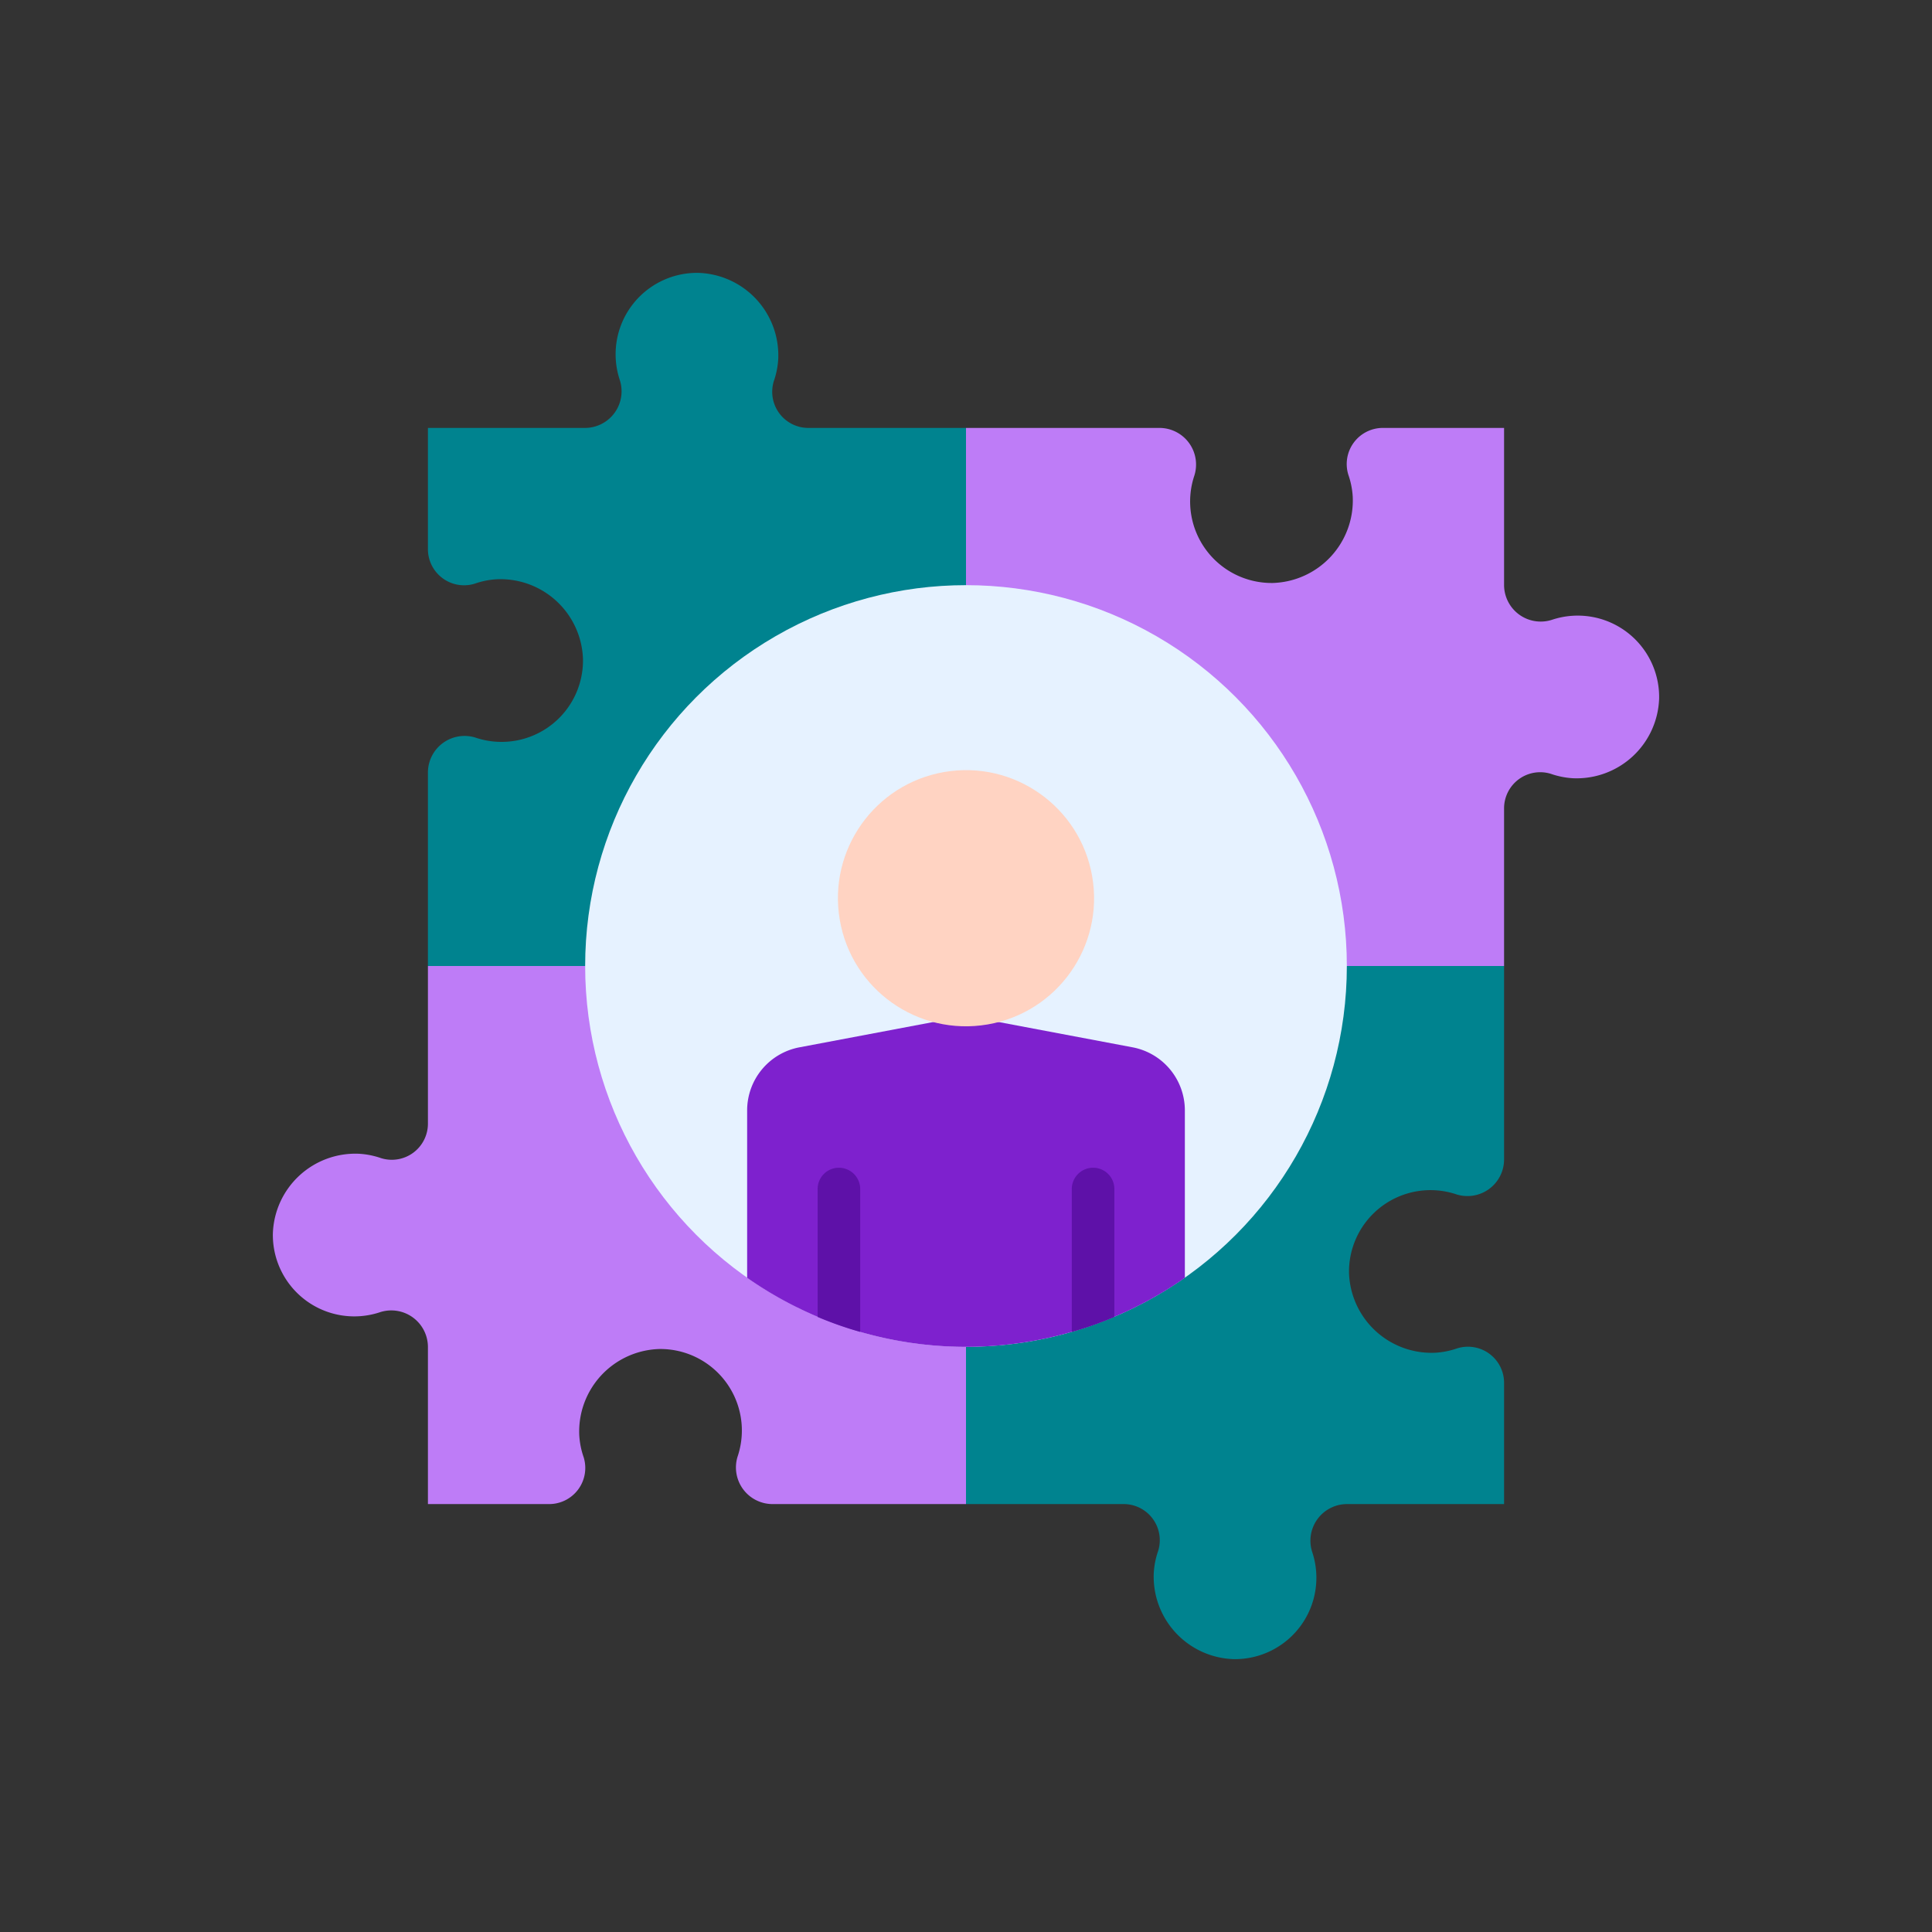
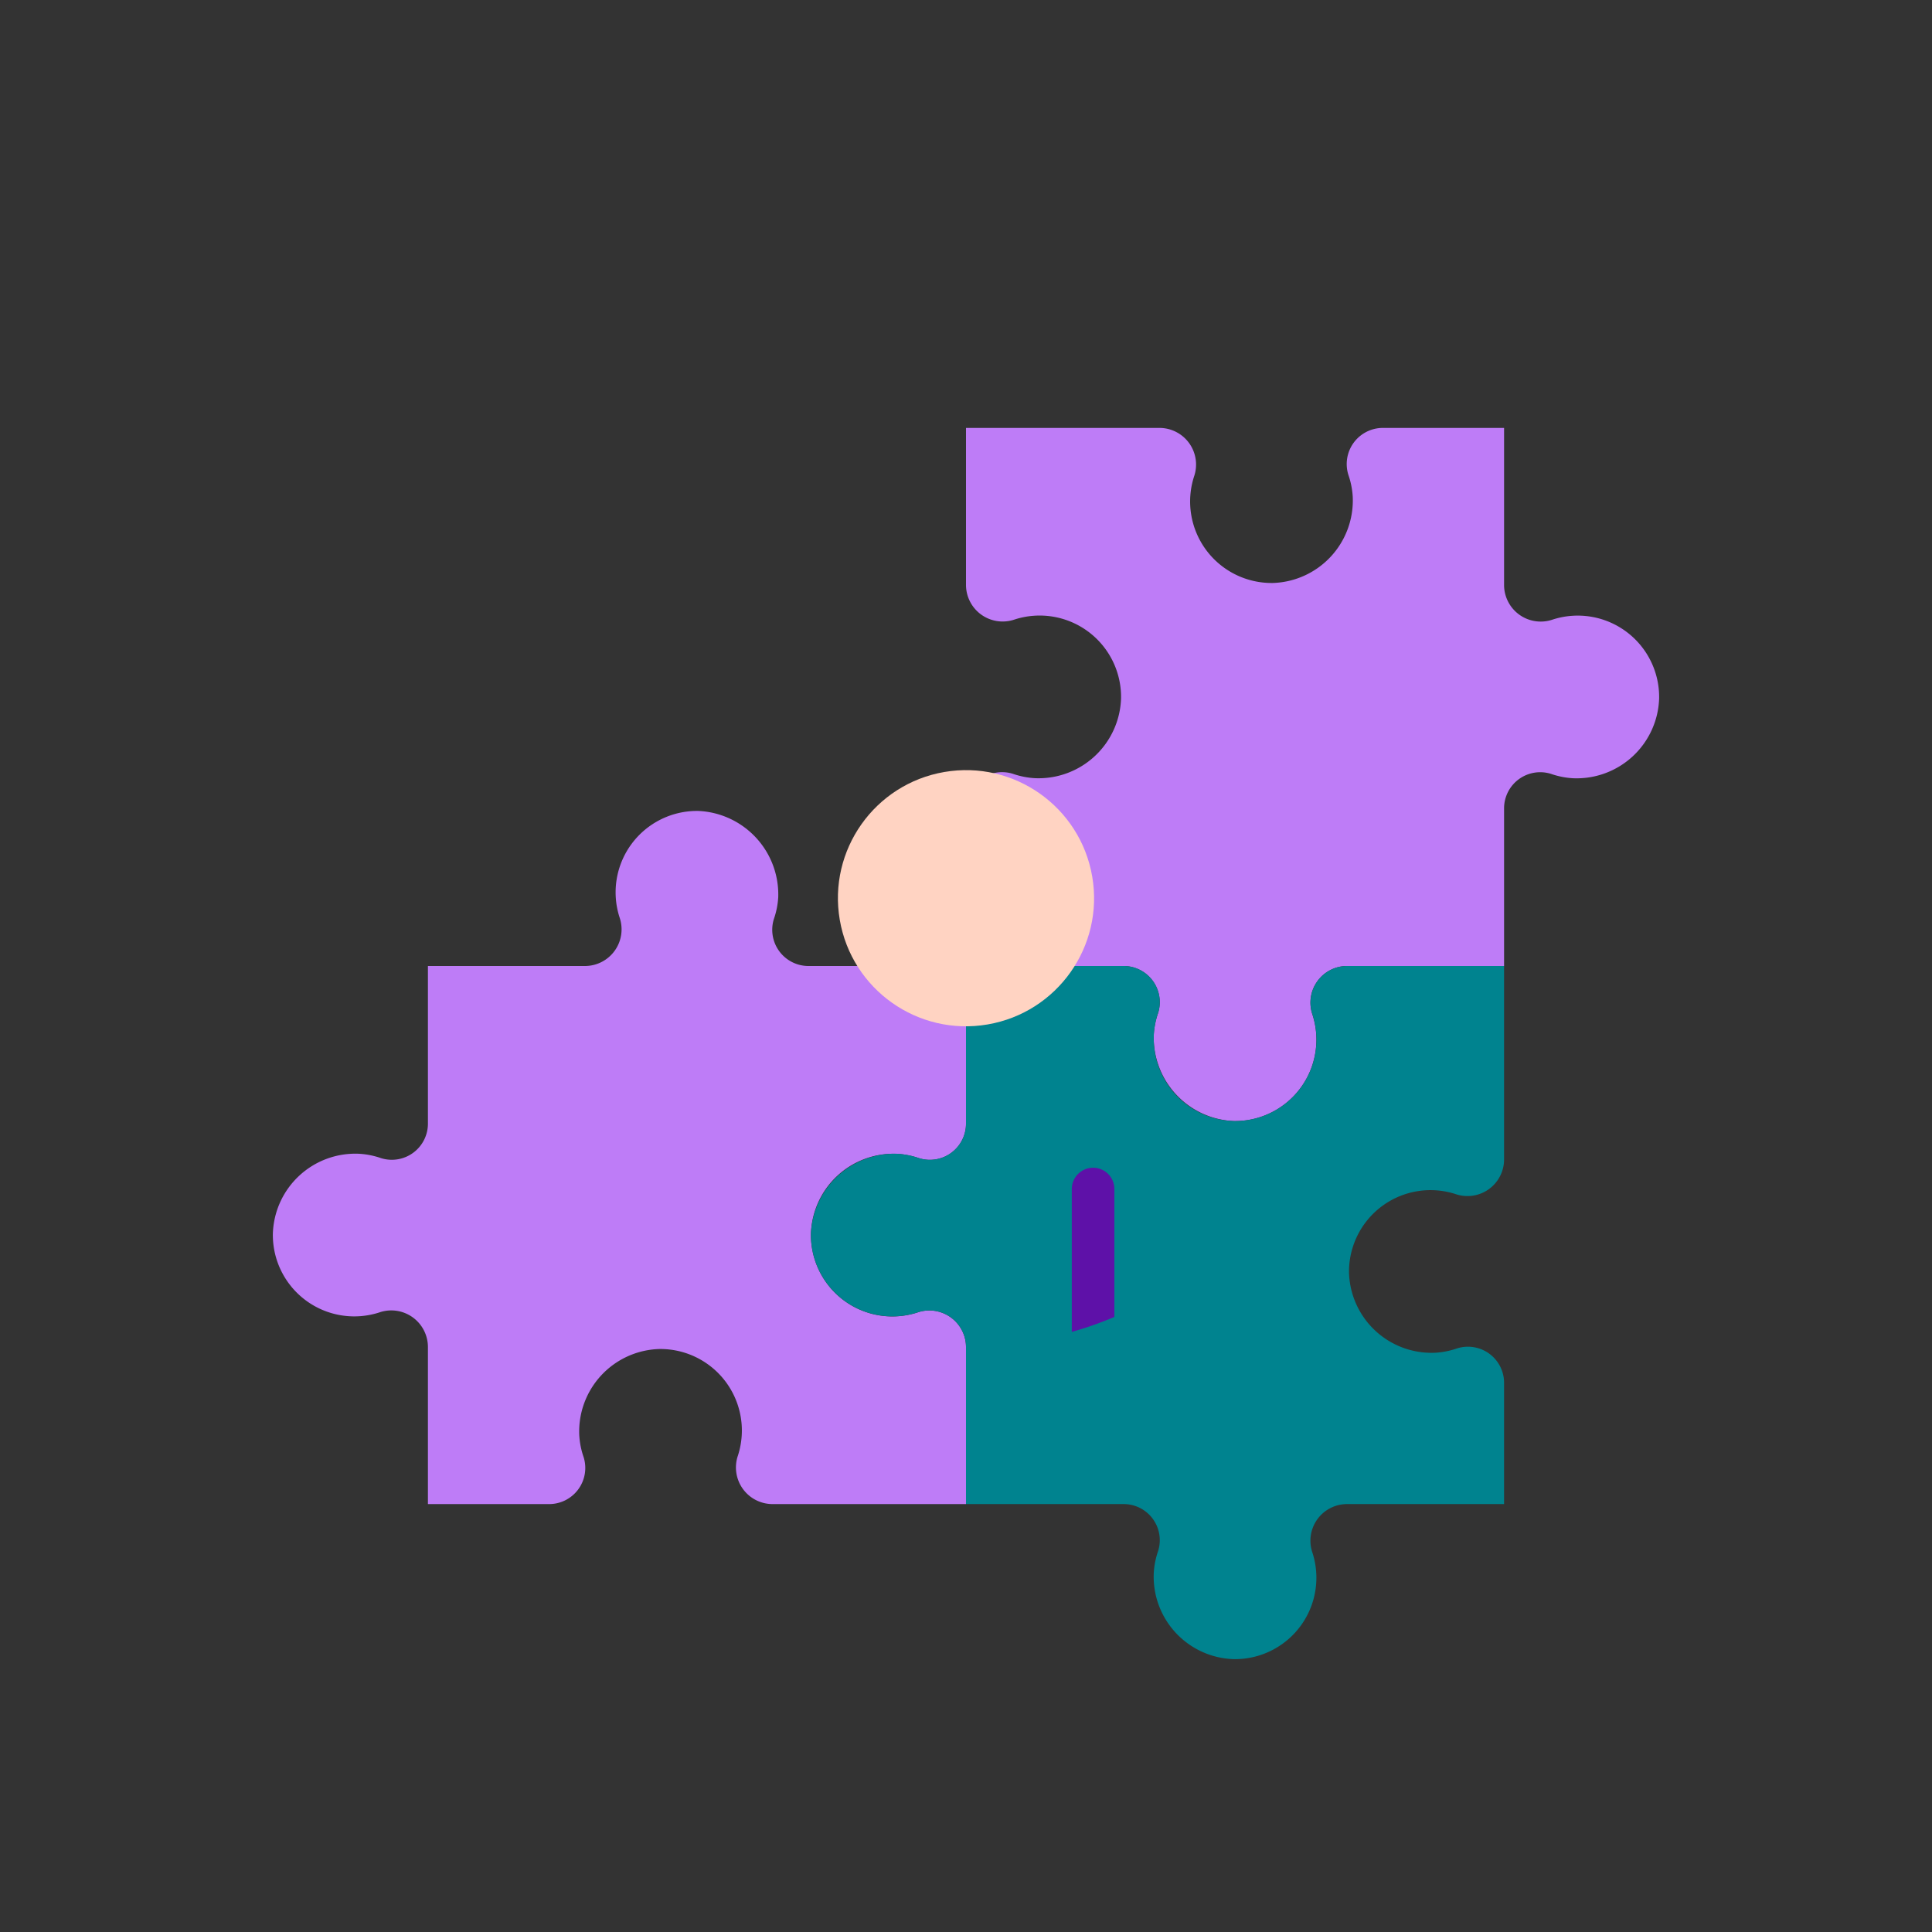
<svg xmlns="http://www.w3.org/2000/svg" width="128" height="128" viewBox="0 0 128 128">
  <rect x="0" y="0" width="128" height="128" fill="#333333" stroke="none" />
  <title>Artboard 3</title>
  <g>
    <path d="M76.834,28.351H64V38.768a2.428,2.428,0,0,0,3.222,2.275,5.394,5.394,0,0,1,7.051,5.213,5.469,5.469,0,0,1-5.716,5.3,5.387,5.387,0,0,1-1.449-.289A2.393,2.393,0,0,0,64,53.586V64H74.414a2.4,2.4,0,0,1,2.316,3.109,5.335,5.335,0,0,0-.29,1.448,5.541,5.541,0,0,0,5.3,5.716,5.394,5.394,0,0,0,5.213-7.051A2.428,2.428,0,0,1,89.232,64H99.649V53.586a2.393,2.393,0,0,1,3.108-2.315,5.387,5.387,0,0,0,1.449.289,5.469,5.469,0,0,0,5.716-5.3,5.394,5.394,0,0,0-7.051-5.213,2.427,2.427,0,0,1-3.222-2.275V28.351h-8a2.394,2.394,0,0,0-2.316,3.109,5.334,5.334,0,0,1,.289,1.448,5.469,5.469,0,0,1-5.3,5.716,5.4,5.4,0,0,1-5.214-7.051A2.427,2.427,0,0,0,76.834,28.351Z" fill="#be7cf7" />
    <path d="M38.768,64H28.351V74.414a2.393,2.393,0,0,1-3.108,2.315,5.387,5.387,0,0,0-1.449-.289,5.469,5.469,0,0,0-5.716,5.3,5.394,5.394,0,0,0,7.051,5.213,2.427,2.427,0,0,1,3.222,2.275V99.649h8a2.394,2.394,0,0,0,2.316-3.109,5.334,5.334,0,0,1-.289-1.448,5.469,5.469,0,0,1,5.3-5.716,5.4,5.4,0,0,1,5.214,7.051,2.427,2.427,0,0,0,2.274,3.222H64V89.232a2.428,2.428,0,0,0-3.222-2.275,5.394,5.394,0,0,1-7.051-5.213,5.469,5.469,0,0,1,5.716-5.3,5.387,5.387,0,0,1,1.449.289A2.393,2.393,0,0,0,64,74.414V64H53.586a2.4,2.4,0,0,1-2.316-3.109,5.335,5.335,0,0,0,.29-1.448,5.541,5.541,0,0,0-5.3-5.716,5.394,5.394,0,0,0-5.213,7.051A2.428,2.428,0,0,1,38.768,64Z" fill="#be7cf7" />
    <path d="M76.729,67.108A2.393,2.393,0,0,0,74.414,64H64V74.414a2.394,2.394,0,0,1-3.108,2.316,5.35,5.35,0,0,0-1.449-.29,5.541,5.541,0,0,0-5.716,5.3,5.4,5.4,0,0,0,7.051,5.214A2.427,2.427,0,0,1,64,89.232V99.649H74.414a2.393,2.393,0,0,1,2.315,3.108,5.387,5.387,0,0,0-.289,1.449,5.469,5.469,0,0,0,5.3,5.716,5.394,5.394,0,0,0,5.213-7.051,2.427,2.427,0,0,1,2.275-3.222H99.649v-8a2.394,2.394,0,0,0-3.109-2.316,5.334,5.334,0,0,1-1.448.289,5.469,5.469,0,0,1-5.716-5.3,5.4,5.4,0,0,1,7.05-5.214,2.427,2.427,0,0,0,3.223-2.274V64H89.232a2.428,2.428,0,0,0-2.275,3.222,5.394,5.394,0,0,1-5.213,7.051,5.469,5.469,0,0,1-5.3-5.716A5.387,5.387,0,0,1,76.729,67.108Z" fill="#00838f" />
-     <path d="M33.231,49.152a5.366,5.366,0,0,1-1.657-.26,2.427,2.427,0,0,0-3.223,2.274V64H38.768a2.428,2.428,0,0,0,2.275-3.222,5.394,5.394,0,0,1,5.213-7.051,5.469,5.469,0,0,1,5.3,5.716,5.387,5.387,0,0,1-.289,1.449A2.393,2.393,0,0,0,53.586,64H64V53.586a2.394,2.394,0,0,1,3.108-2.316,5.35,5.35,0,0,0,1.449.29,5.541,5.541,0,0,0,5.716-5.3,5.4,5.4,0,0,0-7.051-5.214A2.427,2.427,0,0,1,64,38.768V28.351H53.586a2.393,2.393,0,0,1-2.315-3.108,5.387,5.387,0,0,0,.289-1.449,5.469,5.469,0,0,0-5.3-5.716,5.394,5.394,0,0,0-5.213,7.051,2.427,2.427,0,0,1-2.275,3.222H28.351v8a2.394,2.394,0,0,0,3.109,2.316,5.334,5.334,0,0,1,1.448-.289,5.469,5.469,0,0,1,5.716,5.3A5.393,5.393,0,0,1,33.231,49.152Z" fill="#00838f" />
-     <circle cx="64" cy="64" r="25.232" fill="#e6f2ff" />
-     <path d="M78.5,73.563a4.255,4.255,0,0,0-3.449-4.173l-8.878-1.676h-4.35L52.953,69.39A4.254,4.254,0,0,0,49.5,73.563V84.657a25.267,25.267,0,0,0,29,0Z" fill="#7e21ce" />
    <circle cx="64" cy="59.51" r="8.485" transform="translate(-9.141 11.678) rotate(-9.735)" fill="#ffd3c2" />
-     <path d="M55.581,77.366a1.406,1.406,0,0,0-1.41,1.41v8.475a23.752,23.752,0,0,0,2.82.991V78.776A1.412,1.412,0,0,0,55.581,77.366Z" fill="#5e11a8" />
    <path d="M72.419,77.366a1.412,1.412,0,0,0-1.41,1.41v9.466a23.752,23.752,0,0,0,2.82-.991V78.776A1.406,1.406,0,0,0,72.419,77.366Z" fill="#5e11a8" />
  </g>
</svg>